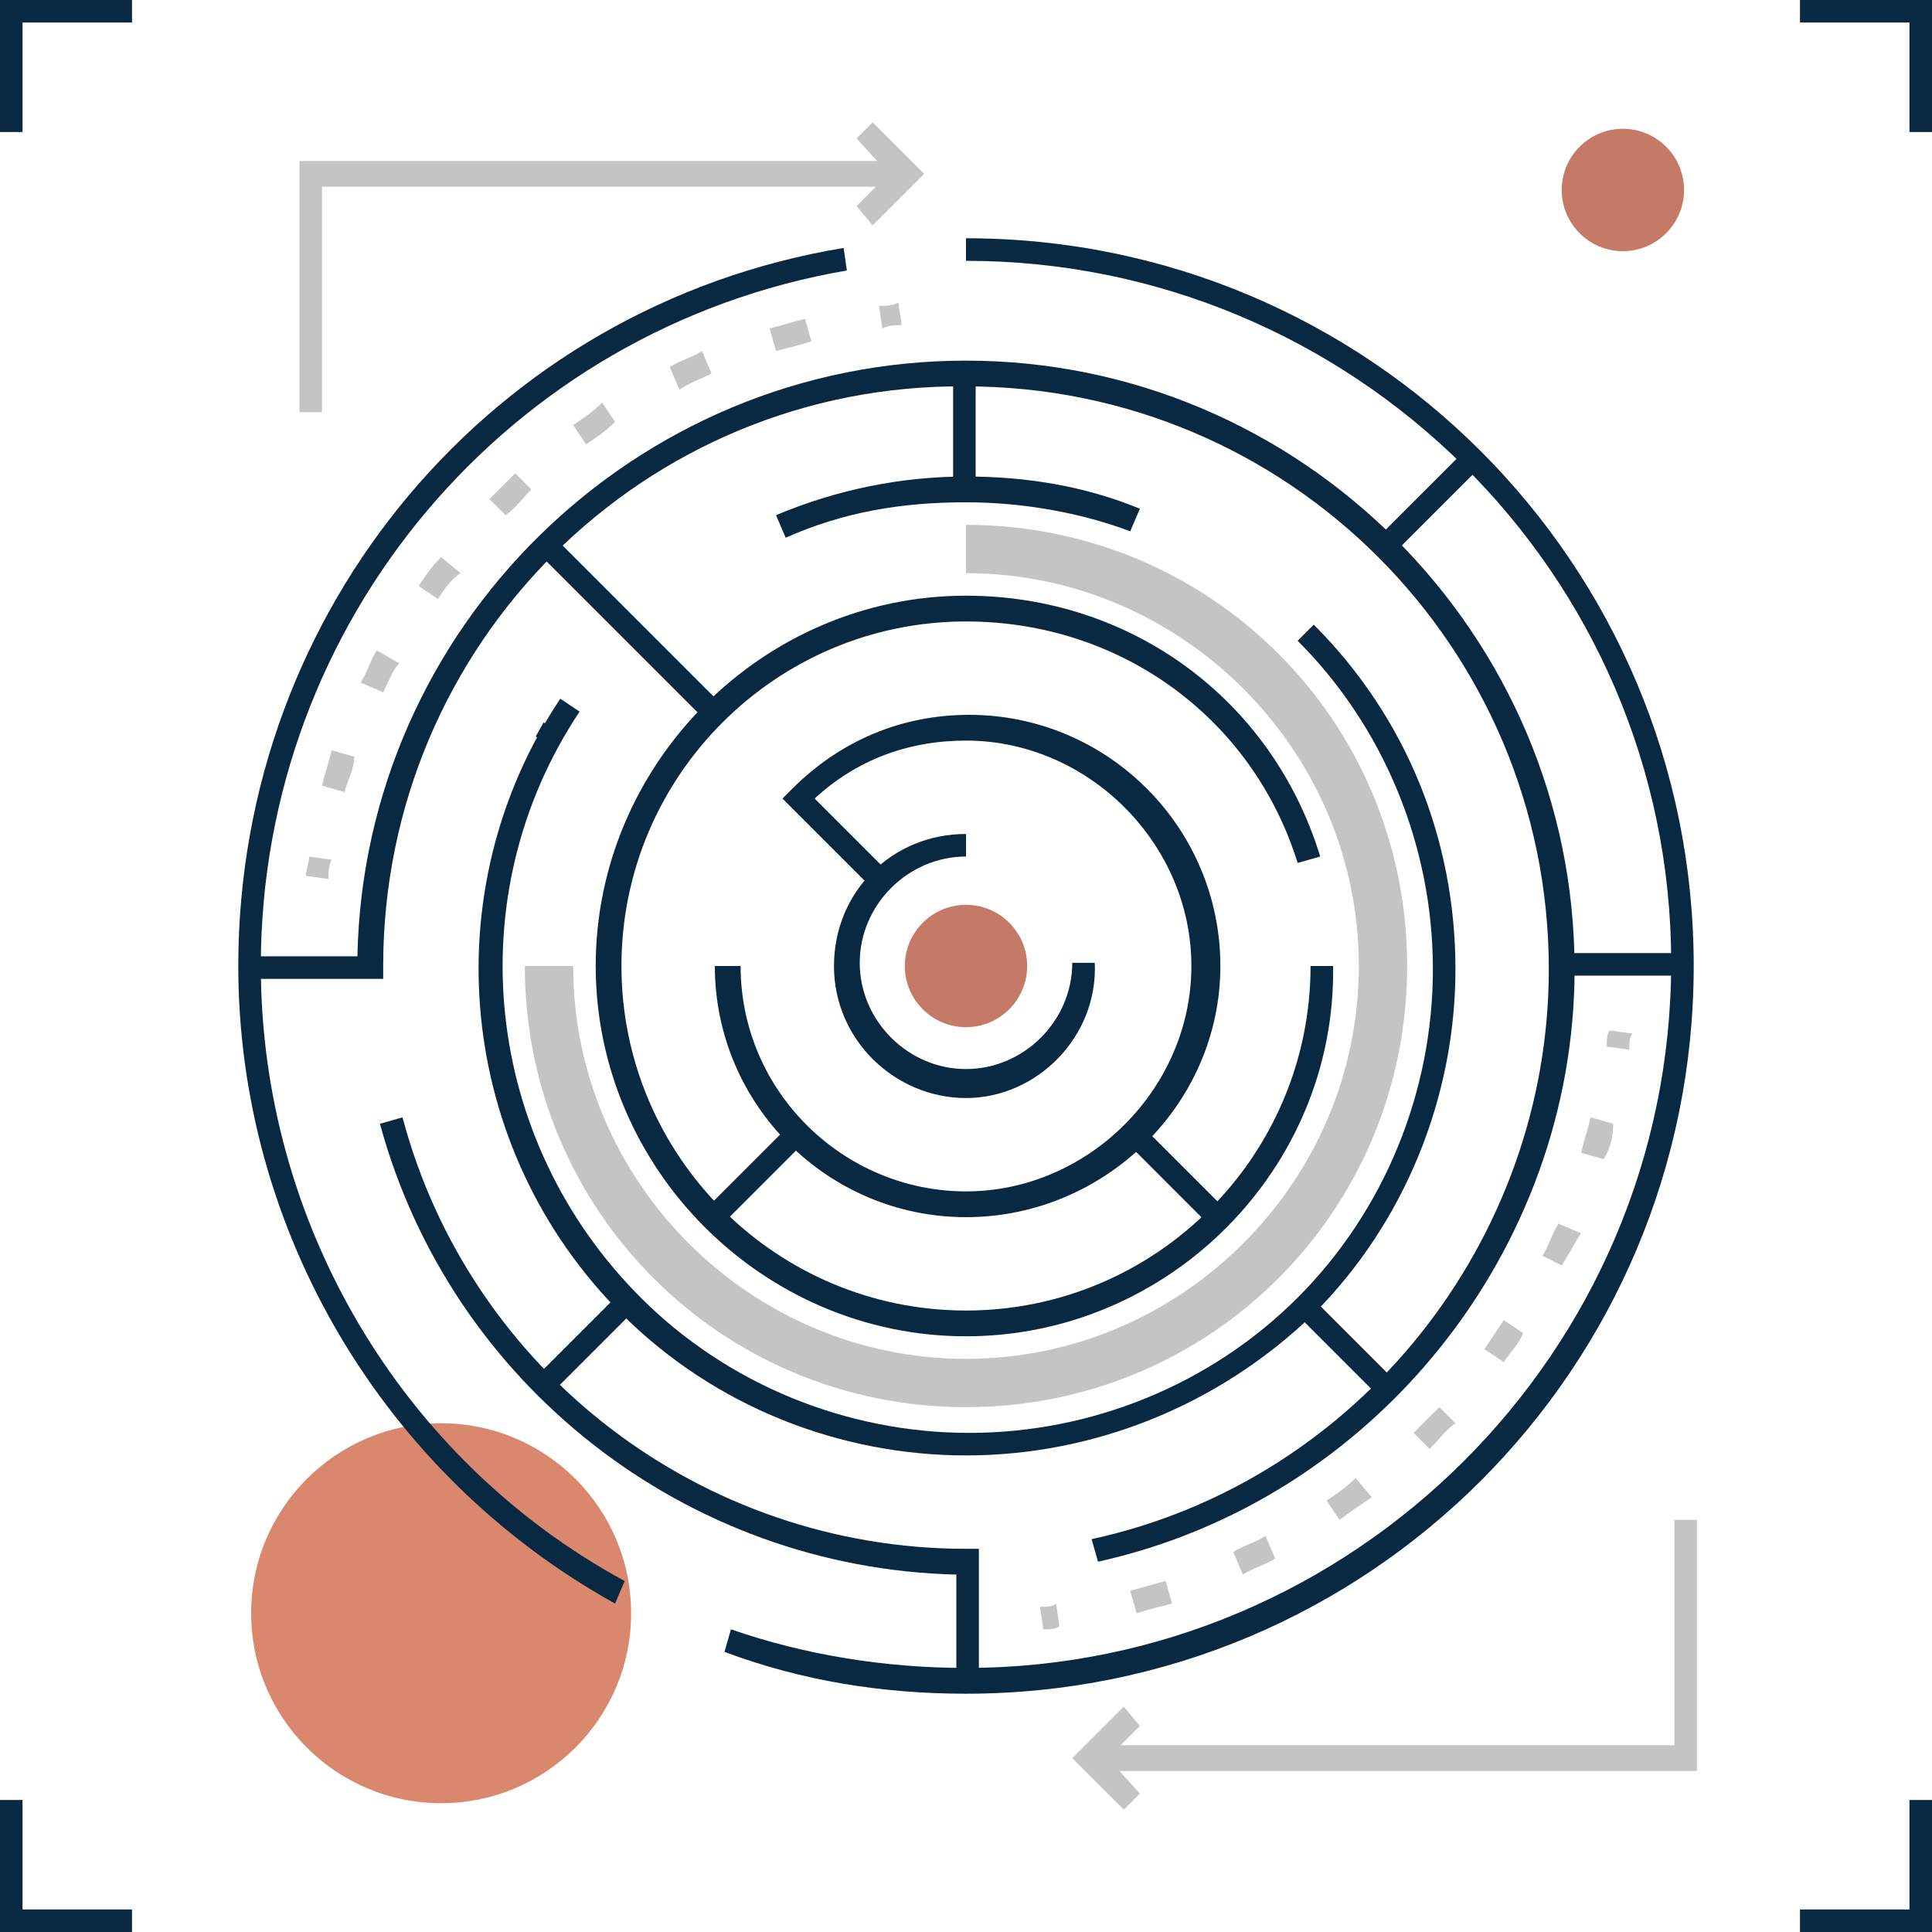
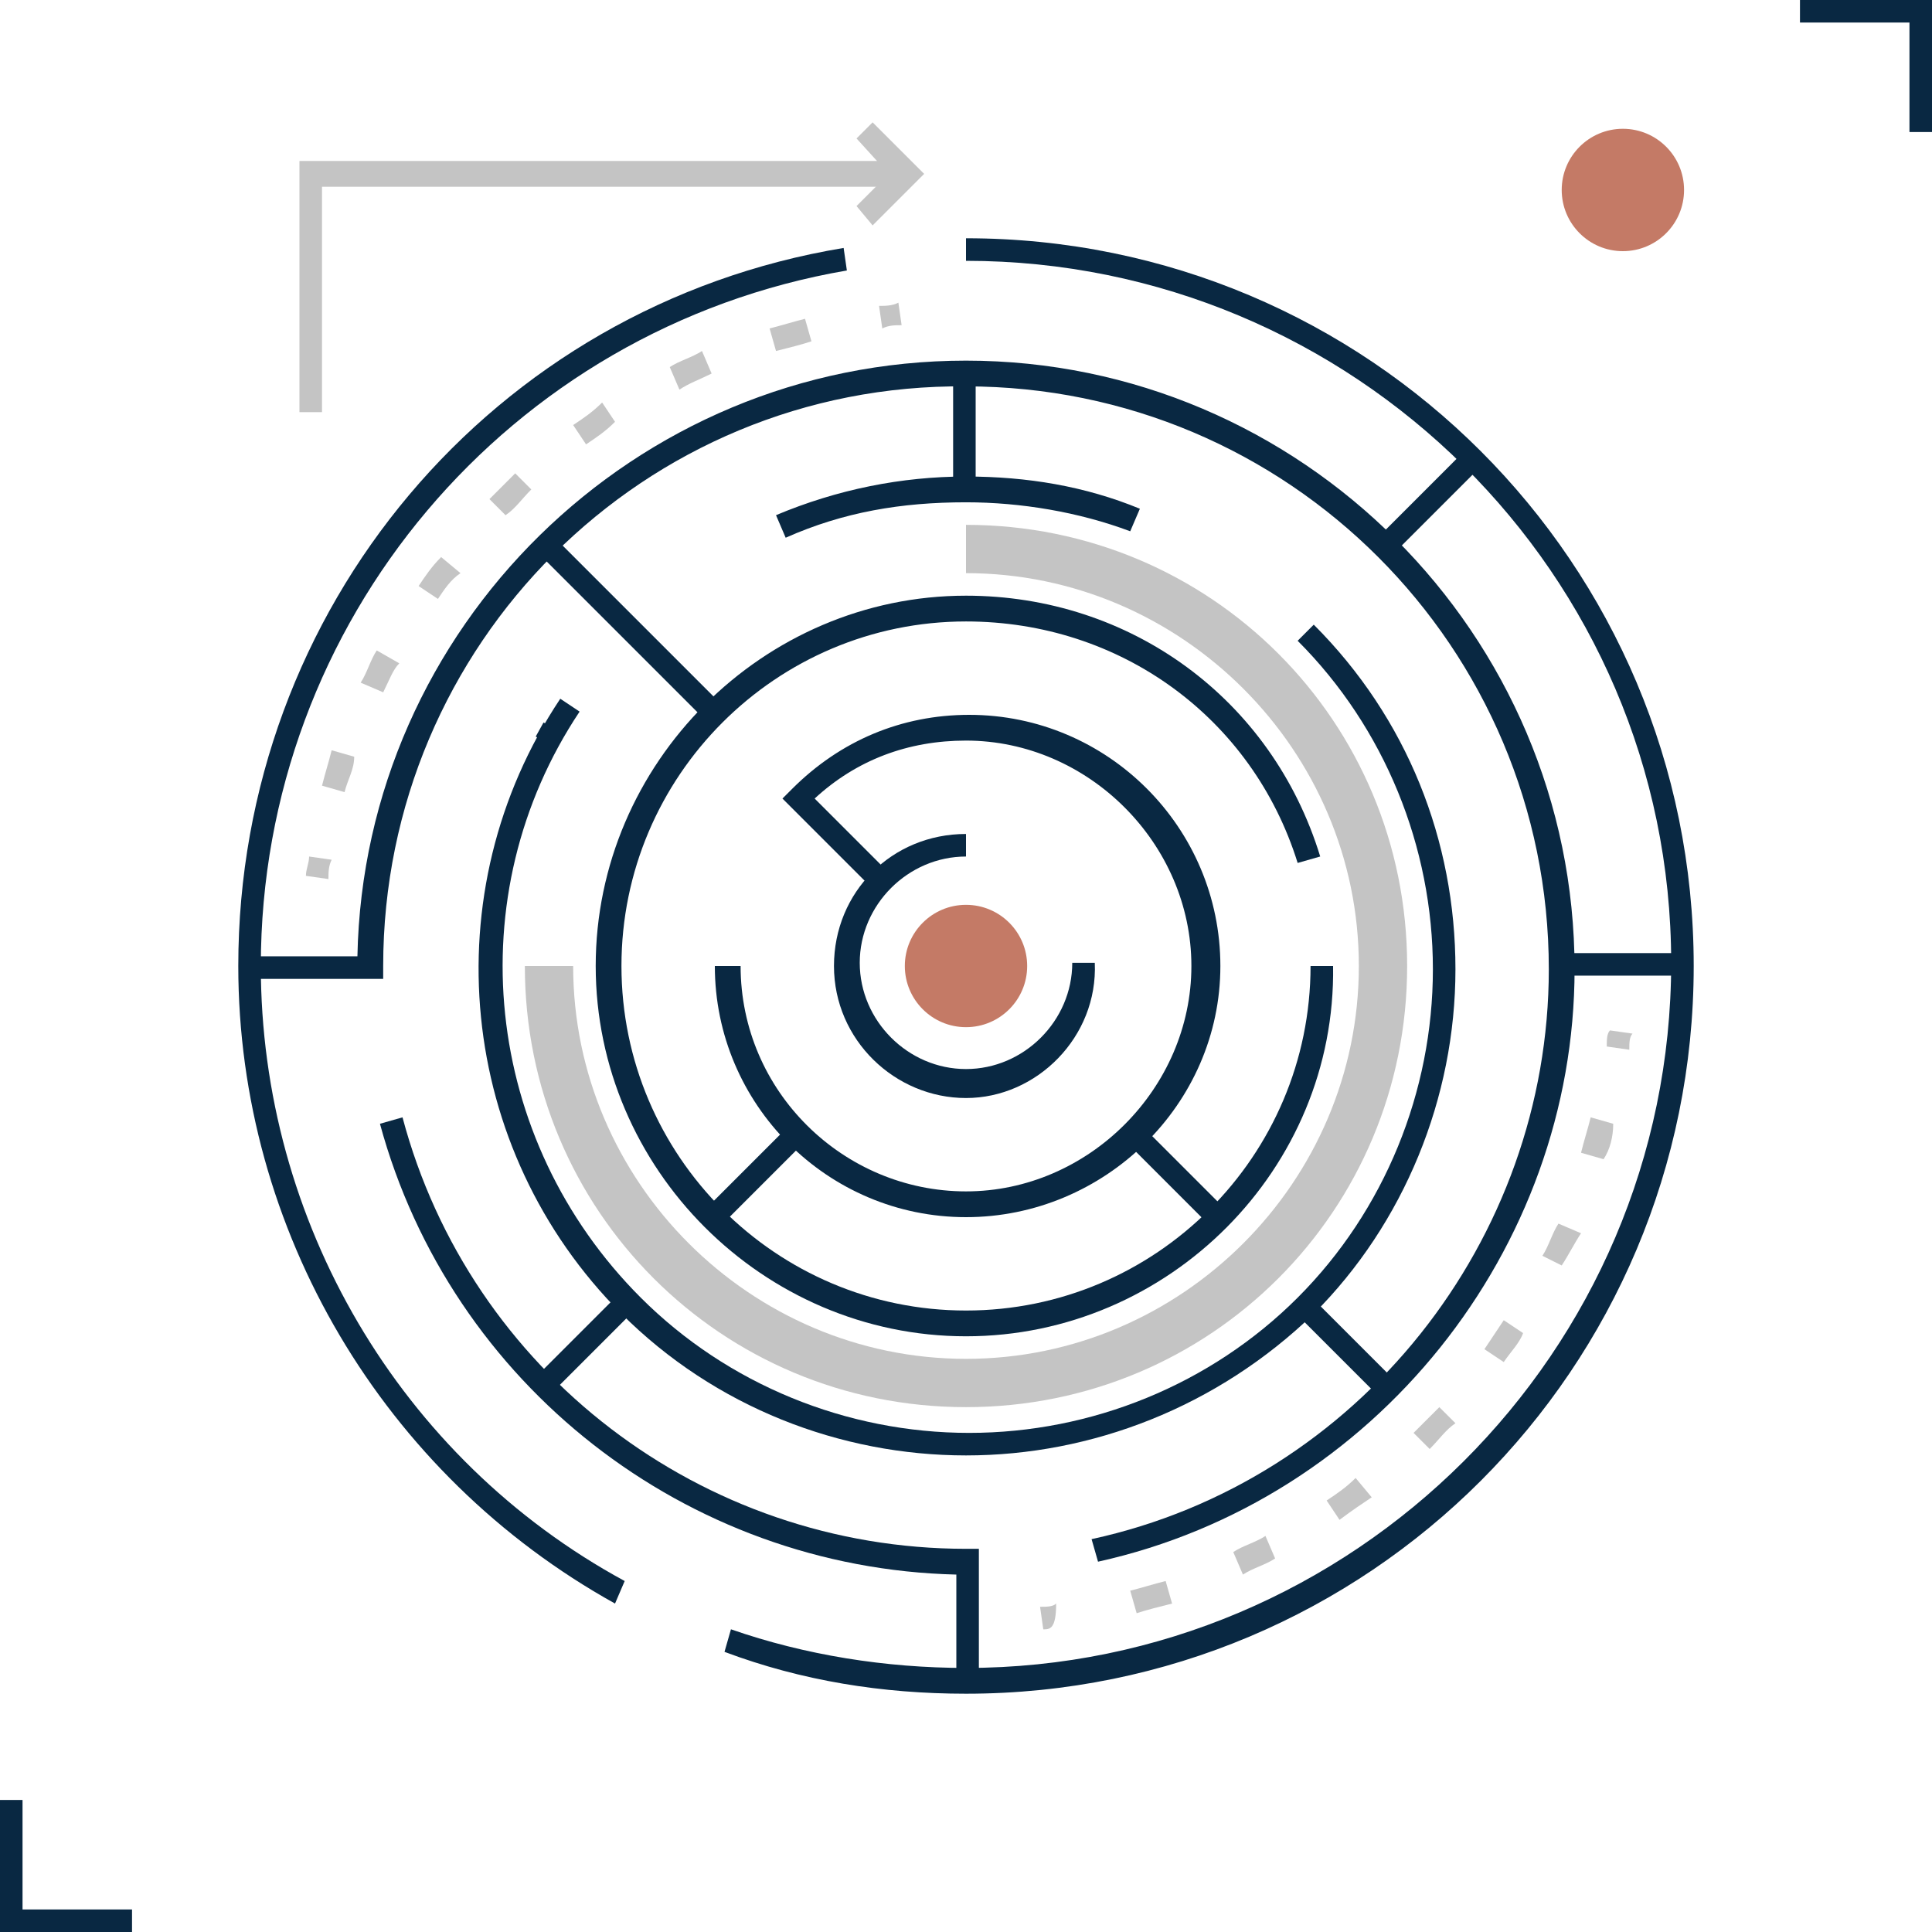
<svg xmlns="http://www.w3.org/2000/svg" width="80" height="80" viewBox="0 0 80 80" fill="none">
  <g clip-path="url(#clip0_204_636)">
-     <path d="M0.933 5.467H0V0H5.467V0.933H0.933V5.467Z" fill="#092842" />
    <path d="M5.467 80H0V74.533H0.933V79.067H5.467V80Z" fill="#092842" />
-     <path d="M80 80H74.533V79.067H79.067V74.533H80V80Z" fill="#092842" />
    <path d="M80 5.467H79.067V0.933H74.533V0H80V5.467Z" fill="#092842" />
    <path d="M40 58.267C29.867 58.267 21.733 50.133 21.733 40H23.733C23.733 48.933 31.067 56.267 40 56.267C48.933 56.267 56.267 48.933 56.267 40C56.267 31.067 48.933 23.733 40 23.733V21.733C50.133 21.733 58.267 29.867 58.267 40C58.267 50.133 50.133 58.267 40 58.267Z" fill="#C4C4C4" />
-     <path d="M18.267 74.667C22.611 74.667 26.133 71.145 26.133 66.8C26.133 62.456 22.611 58.934 18.267 58.934C13.922 58.934 10.4 62.456 10.4 66.8C10.4 71.145 13.922 74.667 18.267 74.667Z" fill="#DA886D" />
    <path d="M40 70.133C36.533 70.133 33.2 69.6 30 68.4L30.267 67.466C33.333 68.533 36.667 69.066 40 69.066C56 69.066 69.2 55.999 69.2 39.866C69.2 23.733 56 10.8 40 10.8V9.866C56.667 9.866 70.133 23.333 70.133 39.999C70.133 56.666 56.667 70.133 40 70.133Z" fill="#092842" />
    <path d="M25.467 66.4C15.867 61.067 9.867 50.933 9.867 40C9.867 25.2 20.4 12.667 34.933 10.267L35.067 11.2C21.067 13.6 10.8 25.733 10.8 40C10.8 50.533 16.533 60.4 25.867 65.467L25.467 66.4Z" fill="#092842" />
    <path d="M40 45.467C37.067 45.467 34.533 43.066 34.533 40C34.533 36.933 36.933 34.533 40 34.533V35.467C37.6 35.467 35.6 37.467 35.6 39.867C35.6 42.267 37.6 44.267 40 44.267C42.4 44.267 44.4 42.267 44.4 39.867H45.333C45.467 42.933 42.933 45.467 40 45.467Z" fill="#092842" />
    <path d="M40 55.333C31.6 55.333 24.667 48.399 24.667 39.999C24.667 31.599 31.6 24.666 40 24.666C46.8 24.666 52.667 28.933 54.667 35.466L53.733 35.733C51.867 29.733 46.4 25.733 40 25.733C32.133 25.733 25.733 32.133 25.733 39.999C25.733 47.866 32.133 54.266 40 54.266C47.867 54.266 54.267 47.866 54.267 39.999H55.2C55.333 48.399 48.4 55.333 40 55.333Z" fill="#092842" />
    <path d="M32.533 22.266L32.133 21.332C34.667 20.266 37.333 19.732 40 19.732C42.533 19.732 44.933 20.132 47.2 21.066L46.8 21.999C44.667 21.199 42.267 20.799 40 20.799C37.333 20.799 34.933 21.199 32.533 22.266Z" fill="#092842" />
    <path d="M40 60.266C34.8 60.266 29.6 58.266 25.733 54.4C18.933 47.599 17.867 36.933 23.2 28.933L24 29.466C18.933 37.066 20 47.2 26.533 53.733C30.133 57.333 35.067 59.333 40.133 59.333C45.2 59.333 50.133 57.333 53.733 53.733C57.333 50.133 59.333 45.2 59.333 40.133C59.333 35.066 57.333 30.133 53.733 26.533L54.4 25.866C58.267 29.733 60.267 34.8 60.267 40.133C60.267 45.466 58.133 50.666 54.4 54.4C50.4 58.266 45.2 60.266 40 60.266Z" fill="#092842" />
    <path d="M45.467 64.666L45.2 63.733C56.267 61.333 64.133 51.333 64.133 40.133C64.133 26.799 53.334 15.999 40 15.999C26.667 15.866 15.867 26.666 15.867 39.999V40.533H10.4V39.599H14.8C15.067 25.999 26.267 14.933 40 14.933C53.867 14.933 65.2 26.266 65.2 40.133C65.2 51.733 56.934 62.133 45.467 64.666Z" fill="#092842" />
    <path d="M22.874 22.167L22.214 22.827L29.191 29.804L29.851 29.144L22.874 22.167Z" fill="#092842" />
    <path d="M40 50.4C34.267 50.4 29.6 45.733 29.6 40H30.667C30.667 45.2 34.933 49.333 40 49.333C45.067 49.333 49.333 45.066 49.333 40C49.333 34.933 45.067 30.666 40 30.666C37.6 30.666 35.467 31.466 33.733 33.066L36.933 36.266L36.267 36.933L32.4 33.066L32.8 32.666C34.8 30.666 37.333 29.6 40.133 29.6C45.867 29.6 50.533 34.266 50.533 40C50.533 45.733 45.733 50.4 40 50.4Z" fill="#092842" />
    <path d="M54.233 53.641L53.572 54.301L57.061 57.789L57.721 57.129L54.233 53.641Z" fill="#092842" />
    <path d="M47.32 46.654L46.66 47.313L50.148 50.802L50.808 50.142L47.32 46.654Z" fill="#092842" />
    <path d="M40.533 69.6H39.6V65.2C28.4 64.933 18.667 57.333 15.733 46.533L16.667 46.267C19.467 56.8 29.067 64.133 40 64.133H40.533V69.6Z" fill="#092842" />
    <path d="M25.599 53.608L22.3 56.908L22.959 57.568L26.259 54.268L25.599 53.608Z" fill="#092842" />
    <path d="M32.546 46.736L29.246 50.036L29.906 50.696L33.206 47.396L32.546 46.736Z" fill="#092842" />
    <path d="M60.623 18.69L56.947 22.367L57.606 23.027L61.283 19.35L60.623 18.69Z" fill="#092842" />
    <path d="M40.4 15.333H39.467V20.266H40.4V15.333Z" fill="#092842" />
    <path d="M69.6 39.466H64.667V40.399H69.6V39.466Z" fill="#092842" />
    <path d="M22.506 29.917L22.183 30.5L22.999 30.953L23.322 30.369L22.506 29.917Z" fill="#092842" />
    <path d="M40 42.533C41.399 42.533 42.533 41.399 42.533 40C42.533 38.601 41.399 37.467 40 37.467C38.601 37.467 37.467 38.601 37.467 40C37.467 41.399 38.601 42.533 40 42.533Z" fill="#C47A66" />
    <path d="M67.2 10.4C68.599 10.4 69.733 9.265 69.733 7.866C69.733 6.467 68.599 5.333 67.2 5.333C65.801 5.333 64.667 6.467 64.667 7.866C64.667 9.265 65.801 10.4 67.2 10.4Z" fill="#C47A66" />
    <path d="M67.466 43.467L66.533 43.334C66.533 43.067 66.533 42.8 66.666 42.667L67.6 42.8C67.466 42.934 67.466 43.2 67.466 43.467Z" fill="#C4C4C4" />
    <path d="M47.067 66.8L46.8 65.867C47.333 65.733 47.733 65.6 48.267 65.467L48.533 66.4C48 66.533 47.467 66.667 47.067 66.8ZM51.467 65.2L51.067 64.267C51.467 64 52 63.867 52.4 63.6L52.8 64.533C52.4 64.8 51.867 64.933 51.467 65.2ZM55.467 62.933L54.933 62.133C55.333 61.867 55.733 61.6 56.133 61.2L56.8 62C56.4 62.267 56 62.533 55.467 62.933ZM59.2 60L58.533 59.333C58.933 58.933 59.2 58.667 59.6 58.267L60.267 58.933C59.867 59.2 59.6 59.6 59.2 60ZM62.267 56.4L61.467 55.867C61.733 55.467 62 55.067 62.267 54.667L63.067 55.2C62.933 55.6 62.533 56 62.267 56.4ZM64.667 52.4L63.867 52C64.133 51.6 64.267 51.067 64.533 50.667L65.467 51.067C65.2 51.467 64.933 52 64.667 52.4ZM66.4 48L65.467 47.733C65.6 47.2 65.733 46.8 65.867 46.267L66.8 46.533C66.8 47.067 66.667 47.6 66.4 48Z" fill="#C4C4C4" />
-     <path d="M43.2 67.467L43.067 66.534C43.333 66.534 43.6 66.534 43.733 66.4L43.867 67.334C43.733 67.467 43.467 67.467 43.2 67.467Z" fill="#C4C4C4" />
+     <path d="M43.2 67.467L43.067 66.534C43.333 66.534 43.6 66.534 43.733 66.4C43.733 67.467 43.467 67.467 43.2 67.467Z" fill="#C4C4C4" />
    <path d="M13.6 36.4L12.667 36.267C12.667 36 12.8 35.733 12.8 35.467L13.733 35.6C13.6 35.867 13.6 36.133 13.6 36.4Z" fill="#C4C4C4" />
    <path d="M14.267 32.8L13.334 32.533C13.467 32 13.6 31.6 13.733 31.067L14.667 31.334C14.667 31.867 14.4 32.267 14.267 32.8ZM15.867 28.667L14.934 28.267C15.2 27.867 15.334 27.334 15.6 26.933L16.534 27.467C16.267 27.733 16.134 28.134 15.867 28.667ZM18.134 24.8L17.334 24.267C17.6 23.867 17.867 23.467 18.267 23.067L19.067 23.733C18.667 24 18.4 24.4 18.134 24.8ZM20.933 21.334L20.267 20.667C20.667 20.267 20.933 20 21.334 19.6L22 20.267C21.6 20.667 21.334 21.067 20.933 21.334ZM24.267 18.4L23.733 17.6C24.134 17.334 24.534 17.067 24.933 16.667L25.467 17.467C25.067 17.867 24.667 18.134 24.267 18.4ZM28.134 16.134L27.733 15.2C28.134 14.934 28.667 14.8 29.067 14.534L29.467 15.467C28.933 15.733 28.534 15.867 28.134 16.134ZM32.133 14.534L31.867 13.6C32.4 13.467 32.8 13.334 33.334 13.2L33.6 14.133C33.2 14.267 32.667 14.4 32.133 14.534Z" fill="#C4C4C4" />
    <path d="M36.533 13.6L36.4 12.666C36.667 12.666 36.934 12.666 37.2 12.533L37.334 13.466C37.067 13.466 36.8 13.466 36.533 13.6Z" fill="#C4C4C4" />
    <path d="M13.333 17.066H12.4V6.666H37.467V7.733H13.333V17.066Z" fill="#C4C4C4" />
    <path d="M36.133 9.333L35.467 8.533L36.8 7.2L35.467 5.733L36.133 5.066L38.267 7.2L36.133 9.333Z" fill="#C4C4C4" />
-     <path d="M70.267 73.334H45.067V72.267H69.333V62.934H70.267V73.334Z" fill="#C4C4C4" />
-     <path d="M46.533 74.934L44.4 72.8L46.533 70.667L47.2 71.467L45.867 72.8L47.2 74.267L46.533 74.934Z" fill="#C4C4C4" />
  </g>
  <defs>
    <clipPath id="clip0_204_636">
      <rect width="80" height="80" fill="white" />
    </clipPath>
  </defs>
</svg>